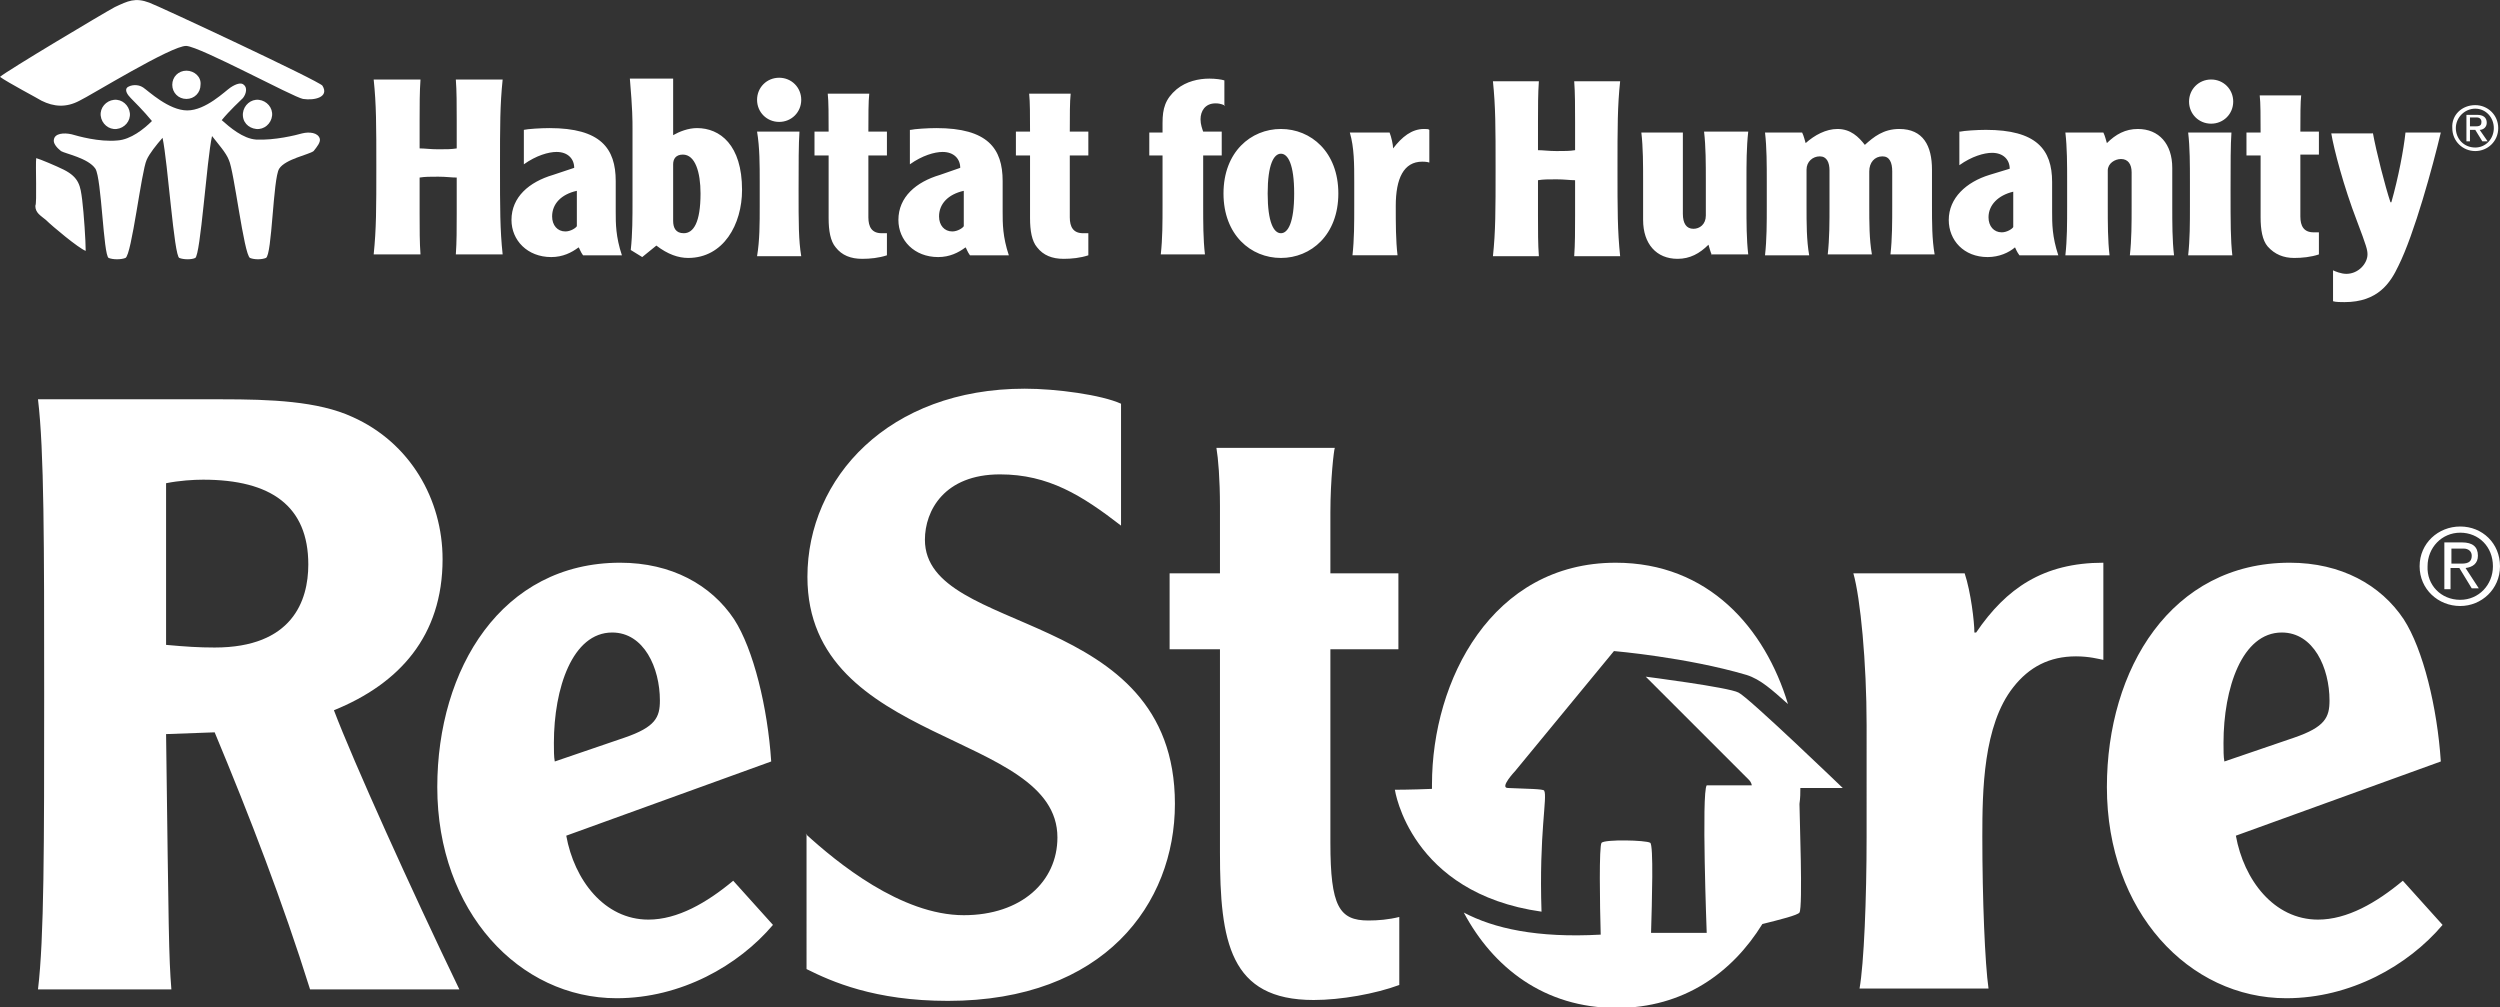
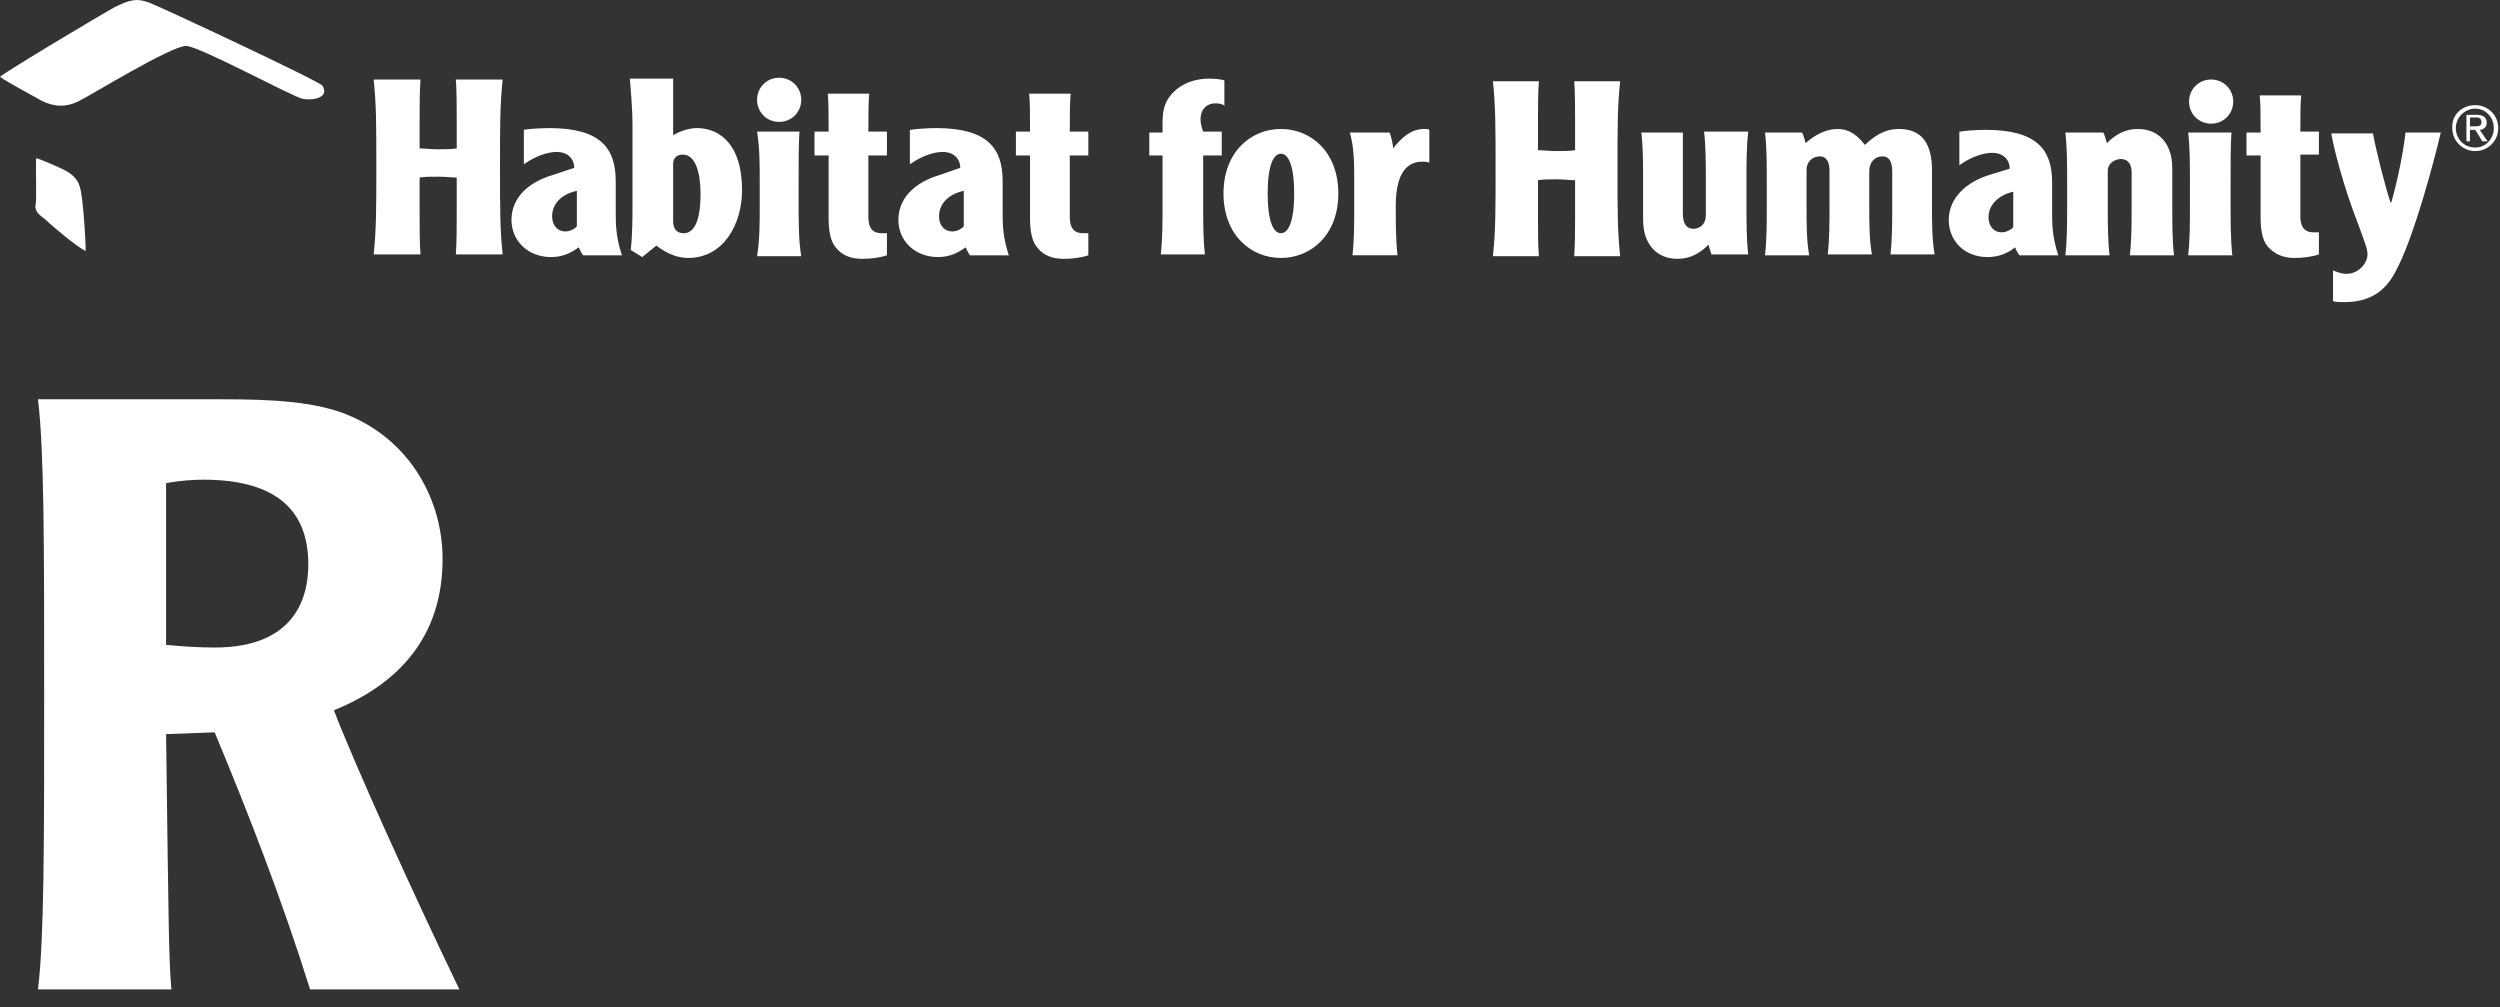
<svg xmlns="http://www.w3.org/2000/svg" version="1.1" id="Layer_1" x="0" y="0" xml:space="preserve" viewBox="0 0 283 114">
  <rect x="0" y="0" width="283" height="114" fill="#333333" stroke="none" />
  <style>.st0{fill:#fff}</style>
-   <path class="st0" d="M13.2 14.6c.9-.1 1.6-.9 1.5-1.8-.1-.9-.9-1.6-1.8-1.5-.9.1-1.6.9-1.5 1.8.1.9.9 1.6 1.8 1.5m23 1.1c-.2-.7-1.2-.8-2-.6-.7.2-3.1.8-5.2.7-1.5-.1-3-1.4-3.9-2.2.9-1.1 2.1-2.2 2.4-2.5.4-.5.5-1.2.1-1.5-.3-.3-.9-.1-1.5.3s-2.8 2.6-4.9 2.6c-2.1 0-4.4-2.2-5-2.6-.6-.4-1.4-.3-1.8 0-.3.3 0 .8.4 1.2.3.3 1.5 1.5 2.4 2.6-.9.9-2.4 2.1-3.9 2.2-2.1.2-4.5-.5-5.2-.7-.9-.2-1.9-.1-2 .6-.1.4.3.9.8 1.3.5.3 3.1.8 3.9 2 .7 1.1.9 9.8 1.5 10.1.5.2 1.4.2 1.9 0 .7-.3 1.8-9.8 2.4-11.1.3-.7 1.1-1.7 1.8-2.5.6 2.8 1.3 13.4 1.9 13.6.5.2 1.4.2 1.8 0 .6-.3 1.3-11.1 1.9-13.8.7.9 1.6 1.9 1.9 2.7.6 1.2 1.7 10.7 2.4 11.1.5.2 1.3.2 1.8 0 .7-.3.8-9 1.5-10.1.7-1.1 3.4-1.6 3.9-2 .4-.5.8-1 .7-1.4M29 14.6c.9.1 1.7-.6 1.8-1.5.1-.9-.6-1.7-1.5-1.8-.9-.1-1.7.6-1.8 1.5-.1 1 .6 1.7 1.5 1.8m-7.9-3.4c.9 0 1.6-.7 1.6-1.6.1-.9-.7-1.6-1.6-1.6-.9 0-1.6.7-1.6 1.6 0 .9.7 1.6 1.6 1.6" />
  <path class="st0" d="M36.5 9.7c.8 1.3-.9 1.7-2.2 1.5-1.1-.2-11.6-5.9-13.2-6-1.6-.1-11 5.7-12.1 6.2-1.5.8-2.9.7-4.3 0C4.4 11.2.8 9.3 0 8.7.8 8 11.7 1.5 13 .8c1.5-.7 2.3-1.1 3.9-.5 1.1.4 19.3 8.9 19.6 9.4M4.1 17.9c.4.1 2.3.9 3.1 1.3 1.8.9 1.9 1.9 2.1 3.4.2 1.6.4 4.7.4 5.8-.8-.3-3.8-2.8-4.5-3.5-.6-.5-1.2-.8-1.2-1.6.2-.3 0-4.7.1-5.4M47.6 9c-.1 1.4-.1 2.9-.1 4.6v3.2c.6 0 1.2.1 2.1.1.9 0 1.5 0 2.1-.1v-3.2c0-1.7 0-3.3-.1-4.6h5.3c-.3 2.9-.3 5.2-.3 9.9s0 7.1.3 9.9h-5.3c.1-1.4.1-2.9.1-4.6v-4.1c-.6 0-1.2-.1-2.1-.1-.9 0-1.5 0-2.1.1v4.1c0 1.7 0 3.3.1 4.6h-5.3c.3-2.9.3-5.2.3-9.9s0-7.1-.3-9.9h5.3zM59.3 14.7c.4-.1 1.9-.2 2.9-.2 5.8 0 7.5 2.3 7.5 6V24c0 1.3 0 2.8.7 4.9H66c-.3-.4-.4-.8-.5-.9-.8.6-1.8 1.1-3.1 1.1-2.7 0-4.5-1.9-4.5-4.2 0-2.6 2-4.3 4.7-5.1L65 19c0-1-.7-1.8-2-1.8-.9 0-2.3.4-3.7 1.4v-3.9zm6 6.9c-1.8.4-2.8 1.5-2.8 2.9 0 1 .6 1.7 1.5 1.7.6 0 1.2-.4 1.3-.6v-4zM76.2 9v6.3c.7-.4 1.7-.8 2.7-.8 2.6 0 5.1 1.9 5.1 7 0 3.9-2.1 7.7-6.1 7.7-1.1 0-2.3-.4-3.6-1.4l-1.6 1.3-1.3-.8c.2-1.8.2-3.7.2-5.7v-8c0-1 0-2.2-.3-5.7h4.9zm0 16c0 .8.3 1.4 1.2 1.4 1.1 0 1.9-1.2 1.9-4.5 0-2.4-.6-4.4-2-4.4-.8 0-1.1.5-1.1 1.1V25zM88.2 8.8c1.4 0 2.5 1.1 2.5 2.5s-1.1 2.5-2.5 2.5-2.5-1.1-2.5-2.5 1.1-2.5 2.5-2.5m2.3 6.1c-.1 1.4-.1 3.6-.1 6.6 0 3.8 0 5.7.3 7.5h-5c.3-1.8.3-3.7.3-5.7v-2.7c0-2 0-3.9-.3-5.7h4.8zM98.4 10.6c-.1.9-.1 2.5-.1 4.3h2.1v2.7h-2.1v7c0 1.1.4 1.8 1.5 1.8h.6v2.5c-.9.3-1.9.4-2.8.4-1.3 0-2.3-.4-3-1.3-.6-.7-.8-1.9-.8-3.3v-7.1h-1.6v-2.7h1.6c0-1.8 0-3.4-.1-4.3h4.7zM103.1 14.7c.4-.1 1.9-.2 2.9-.2 5.8 0 7.5 2.3 7.5 6V24c0 1.3 0 2.8.7 4.9h-4.4c-.3-.4-.4-.8-.5-.9-.8.6-1.8 1.1-3.1 1.1-2.7 0-4.5-1.9-4.5-4.2 0-2.6 2-4.3 4.7-5.1l2.3-.8c0-1-.7-1.8-2-1.8-.9 0-2.3.4-3.7 1.4v-3.9zm6 6.9c-1.8.4-2.8 1.5-2.8 2.9 0 1 .6 1.7 1.5 1.7.6 0 1.2-.4 1.3-.6v-4zM121.2 10.6c-.1.9-.1 2.5-.1 4.3h2.1v2.7h-2.1v7c0 1.1.4 1.8 1.5 1.8h.6v2.5c-.9.3-1.9.4-2.8.4-1.3 0-2.3-.4-3-1.3-.6-.7-.8-1.9-.8-3.3v-7.1H115v-2.7h1.6c0-1.8 0-3.4-.1-4.3h4.7zM280.2 11.9c1.4 0 2.6 1.1 2.6 2.6s-1.2 2.6-2.6 2.6c-1.4 0-2.6-1.1-2.6-2.6-.1-1.5 1.1-2.6 2.6-2.6m0 4.8c1.2 0 2.1-1 2.1-2.2 0-1.2-.9-2.2-2.1-2.2-1.2 0-2.2 1-2.2 2.2 0 1.2.9 2.2 2.2 2.2m-.6-.7h-.4v-3h1.2c.7 0 1.1.3 1.1.9 0 .5-.4.8-.8.8l.9 1.3h-.6l-.8-1.3h-.6V16zm0-1.7h.7c.5 0 .6-.2.6-.5s-.2-.5-.5-.5h-.8v1zM138.7 12c-.1-.1-.5-.3-1.1-.3-1.2 0-1.7.9-1.7 1.8 0 .6.2 1.1.3 1.4h2.1v2.7h-2.1v5.6c0 2 0 3.9.2 5.6h-5c.2-1.8.2-3.6.2-5.6v-5.6h-1.5V15h1.5v-1.1c0-1.6.3-2.7 1.6-3.8 1.1-.9 2.5-1.2 3.7-1.2.7 0 1.4.1 1.7.2V12zM151.5 21.9c0 4.7-3.1 7.3-6.5 7.3s-6.5-2.6-6.5-7.3c0-4.7 3.1-7.3 6.5-7.3s6.5 2.6 6.5 7.3m-8 0c0 3.3.7 4.5 1.5 4.5s1.5-1.2 1.5-4.5-.7-4.5-1.5-4.5-1.5 1.2-1.5 4.5M157.3 15c.2.5.4 1.4.4 1.8 1-1.3 2.1-2.2 3.5-2.2.3 0 .5 0 .6.1v3.7c-.3-.1-.7-.1-.8-.1-2.1 0-3 1.9-3 5 0 2 0 3.9.2 5.6h-5.1c.2-1.8.2-3.6.2-5.6v-2.7c0-2 0-3.9-.5-5.6h4.5zM174.2 9.2c-.1 1.4-.1 2.9-.1 4.6V17c.6 0 1.2.1 2.1.1.9 0 1.5 0 2.1-.1v-3.2c0-1.7 0-3.3-.1-4.6h5.2c-.3 2.8-.3 5.2-.3 9.9s0 7 .3 9.9h-5.2c.1-1.4.1-2.9.1-4.6v-4c-.6 0-1.2-.1-2.1-.1-.9 0-1.5 0-2.1.1v4c0 1.7 0 3.3.1 4.6H169c.3-2.8.3-5.2.3-9.9s0-7-.3-9.9h5.2zM193.8 28.9c-.2-.4-.3-.9-.4-1.2-1 1-2.1 1.6-3.5 1.6-2.4 0-3.9-1.7-3.9-4.4v-4.3c0-2 0-3.9-.2-5.6h4.7v9.2c0 1.1.4 1.7 1.2 1.7.7 0 1.4-.5 1.4-1.5v-3.9c0-2 0-3.9-.2-5.6h5c-.2 1.8-.2 3.6-.2 5.6v2.7c0 2 0 3.9.2 5.6h-4.1zM204 15c.2.4.3.9.4 1.2 1-.9 2.3-1.6 3.6-1.6 1.5 0 2.4.9 3.1 1.8 1-.9 2.1-1.8 3.9-1.8 2.7 0 3.7 1.9 3.7 4.6v4c0 2 0 3.9.3 5.6h-5c.2-1.8.2-3.6.2-5.6v-3.8c0-1-.3-1.7-1.1-1.7-.9 0-1.5.7-1.5 1.7v3.8c0 2 0 3.9.3 5.6h-5c.2-1.8.2-3.6.2-5.6v-3.9c0-.9-.3-1.6-1.1-1.6s-1.5.6-1.5 1.5v4.1c0 2 0 3.9.3 5.6h-5c.2-1.8.2-3.6.2-5.6v-2.7c0-2 0-3.9-.2-5.6h4.2zM221.9 14.9c.4-.1 1.9-.2 2.9-.2 5.7 0 7.5 2.2 7.5 5.9V24c0 1.3 0 2.8.7 4.9h-4.4c-.3-.4-.4-.7-.5-.9-.7.6-1.8 1.1-3.1 1.1-2.7 0-4.4-1.9-4.4-4.2 0-2.5 2-4.3 4.6-5.1l2.3-.7c0-1-.7-1.8-2-1.8-.9 0-2.3.4-3.7 1.4v-3.8zm6 6.8c-1.7.4-2.8 1.5-2.8 2.9 0 1 .6 1.7 1.5 1.7.6 0 1.2-.4 1.3-.6v-4zM238.1 15c.2.4.3.9.4 1.2 1-1 2.1-1.6 3.5-1.6 2.4 0 3.9 1.7 3.9 4.4v4.3c0 2 0 3.9.2 5.6h-5c.2-1.8.2-3.6.2-5.6v-3.8c0-.9-.4-1.5-1.2-1.5-.7 0-1.5.5-1.5 1.3v4c0 2 0 3.9.2 5.6h-5c.2-1.8.2-3.6.2-5.6v-2.7c0-2 0-3.9-.2-5.6h4.3zM250.3 9c1.4 0 2.5 1.1 2.5 2.5s-1.1 2.5-2.5 2.5-2.5-1.1-2.5-2.5 1.1-2.5 2.5-2.5m2.3 6c-.1 1.4-.1 3.5-.1 6.5 0 3.8 0 5.6.2 7.4h-5c.2-1.8.2-3.6.2-5.6v-2.7c0-2 0-3.9-.2-5.6h4.9zM260.5 10.7c-.1.9-.1 2.5-.1 4.2h2.1v2.6h-2.1v7c0 1.1.4 1.8 1.5 1.8h.6v2.5c-.9.3-1.9.4-2.8.4-1.2 0-2.2-.4-3-1.3-.6-.7-.8-1.9-.8-3.3v-7h-1.6V15h1.6c0-1.7 0-3.4-.1-4.2h4.7zM268.6 15c.4 2.2 1.4 6.1 2 7.9h.1c.8-2.8 1.4-6 1.6-7.9h4c-.9 3.8-3 11.5-4.8 15.1-.9 1.9-2.3 4.1-6.1 4.1-.4 0-1 0-1.3-.1v-3.5c.2.1.9.4 1.5.4 1.4 0 2.4-1.2 2.4-2.2 0-.5-.1-.9-1.2-3.8-1.5-3.9-2.6-8.1-2.9-9.9h4.7zM25.1 45.2c5.5 0 10.9.2 14.8 2 6.5 2.9 10.2 9.3 10.2 16.1 0 8.7-4.9 14.1-12.3 17.1C40 86.2 46.6 100.8 52 112H35.1c-3.1-9.9-6.8-19.5-10.8-29.1l-5.5.2c.3 22.6.3 25.1.6 28.9H4.3c.7-5.8.7-16.3.7-33.4C5 61.5 5 51 4.3 45.2h20.8zM18.8 73c2.2.2 3.7.3 5.5.3 8.8 0 10.6-5.3 10.6-9.4 0-6.6-4.2-9.6-11.9-9.6-1.1 0-2.7.1-4.2.4V73z" />
-   <path class="st0" d="M64.1 94.6c.9 5 4.3 9.5 9.3 9.5 3.3 0 6.6-1.9 9.6-4.4l4.5 5c-3.9 4.6-10.4 8.3-17.7 8.3-11 0-20.3-9.8-20.3-23.9 0-13.4 7.3-25.4 20.7-25.4 5.8 0 10.3 2.5 12.9 6.4 2.2 3.4 3.8 10 4.2 16.1l-23.2 8.4zm6.6-11.1c3.5-1.2 4-2.3 4-4.2 0-3.7-1.8-7.7-5.4-7.7-4.5 0-6.6 6.3-6.6 12.5 0 .8 0 1.6.1 2.1l7.9-2.7zM91.2 94.4c3.5 3.2 10.8 9.2 17.9 9.2 6.5 0 10.6-3.8 10.6-8.8 0-12.1-28.3-10.3-28.3-29.5 0-11.2 9.2-21.3 24.6-21.3 3.6 0 8.7.7 10.9 1.7v13.8c-4.4-3.4-8.2-5.8-13.7-5.8-6.3 0-8.5 4.1-8.5 7.4 0 11 28.3 7.5 28.3 29.9 0 11.3-8 22.3-25.7 22.3-8.3 0-13.2-2.2-16-3.6V94.4zM151.1 50.7c-.1.2-.5 3.6-.5 7.3v6.9h7.7v8.6h-7.7v21.9c0 7.2 1 8.8 4.3 8.8 1.1 0 2.3-.1 3.5-.4v7.7c-2.7 1-6.6 1.7-9.7 1.7-9.5 0-10.6-6.6-10.6-16.7v-23h-5.7v-8.6h5.7v-7.6c0-3.1-.2-5.4-.4-6.6h13.4zM253.1 94.6c.9 5 4.3 9.5 9.3 9.5 3.3 0 6.6-1.9 9.6-4.4l4.5 5c-3.9 4.6-10.4 8.3-17.7 8.3-11 0-20.3-9.8-20.3-23.9 0-13.4 7.3-25.4 20.7-25.4 5.8 0 10.3 2.5 12.9 6.4 2.2 3.4 3.8 10 4.2 16.1l-23.2 8.4zm6.6-11.1c3.5-1.2 4-2.3 4-4.2 0-3.7-1.8-7.7-5.4-7.7-4.5 0-6.6 6.3-6.6 12.5 0 .8 0 1.6.1 2.1l7.9-2.7zM222.4 64.9c.7 2.1 1.1 5.5 1.1 6.7h.2c3.4-5 7.6-7.9 14.4-7.9v11c-.5-.1-1.6-.4-3.1-.4-3 0-5.3 1.2-7.1 3.5-3.4 4.3-3.5 11.7-3.5 16.9 0 7.1.3 14.4.7 17.2h-14.6c.5-2.8.8-10.1.8-17.2V82.1c0-7.1-.7-14.4-1.5-17.2h12.6z" />
-   <path class="st0" d="M174.8 89.5c-.1-.2-1.9-.2-4.1-.3-1 0 .8-1.9.8-1.9l11.2-13.6s8.2.7 15 2.7c1.6.5 2.9 1.7 4.7 3.3-2.6-8.6-9-16-19.5-16-14 0-20.8 13.3-20.8 25.1v.5c-2.4.1-4.2.1-4.2.1s1.7 11.7 16.6 13.8c-.3-8.9.7-13 .3-13.7m29-.3h4.8s-10.7-10.3-11.8-10.8c-1.1-.6-10.5-1.8-10.5-1.8L198 88.3c.2.2.3.5.3.6h-5.1c-.6.8 0 16.7 0 16.7h-6.3c.1-3.5.3-10-.1-10.2-.5-.3-5.1-.4-5.5 0-.3.3-.2 7-.1 10.4-7.2.4-12.1-.7-15.5-2.5 3.3 6.2 9.1 10.8 17.3 10.8 7.6 0 13.1-4 16.5-9.5 2-.5 4-1 4.2-1.3.4-.6 0-11.1 0-12.3.1-.7.1-1.2.1-1.8M277.5 63.8h1.2c.8 0 1.1-.3 1.1-.9 0-.5-.4-.8-.9-.8h-1.4v1.7zm0 2.9h-.8v-5.3h2c1.2 0 1.8.5 1.8 1.5 0 .9-.6 1.3-1.4 1.4l1.5 2.3h-.8l-1.4-2.3h-1v2.4zm1 1.2c2.1 0 3.7-1.7 3.7-3.8 0-2.2-1.6-3.8-3.7-3.8s-3.7 1.7-3.7 3.8c-.1 2.1 1.5 3.8 3.7 3.8m0-8.3c2.5 0 4.5 1.9 4.5 4.5s-2.1 4.5-4.5 4.5c-2.5 0-4.6-1.9-4.6-4.5s2.1-4.5 4.6-4.5" />
</svg>